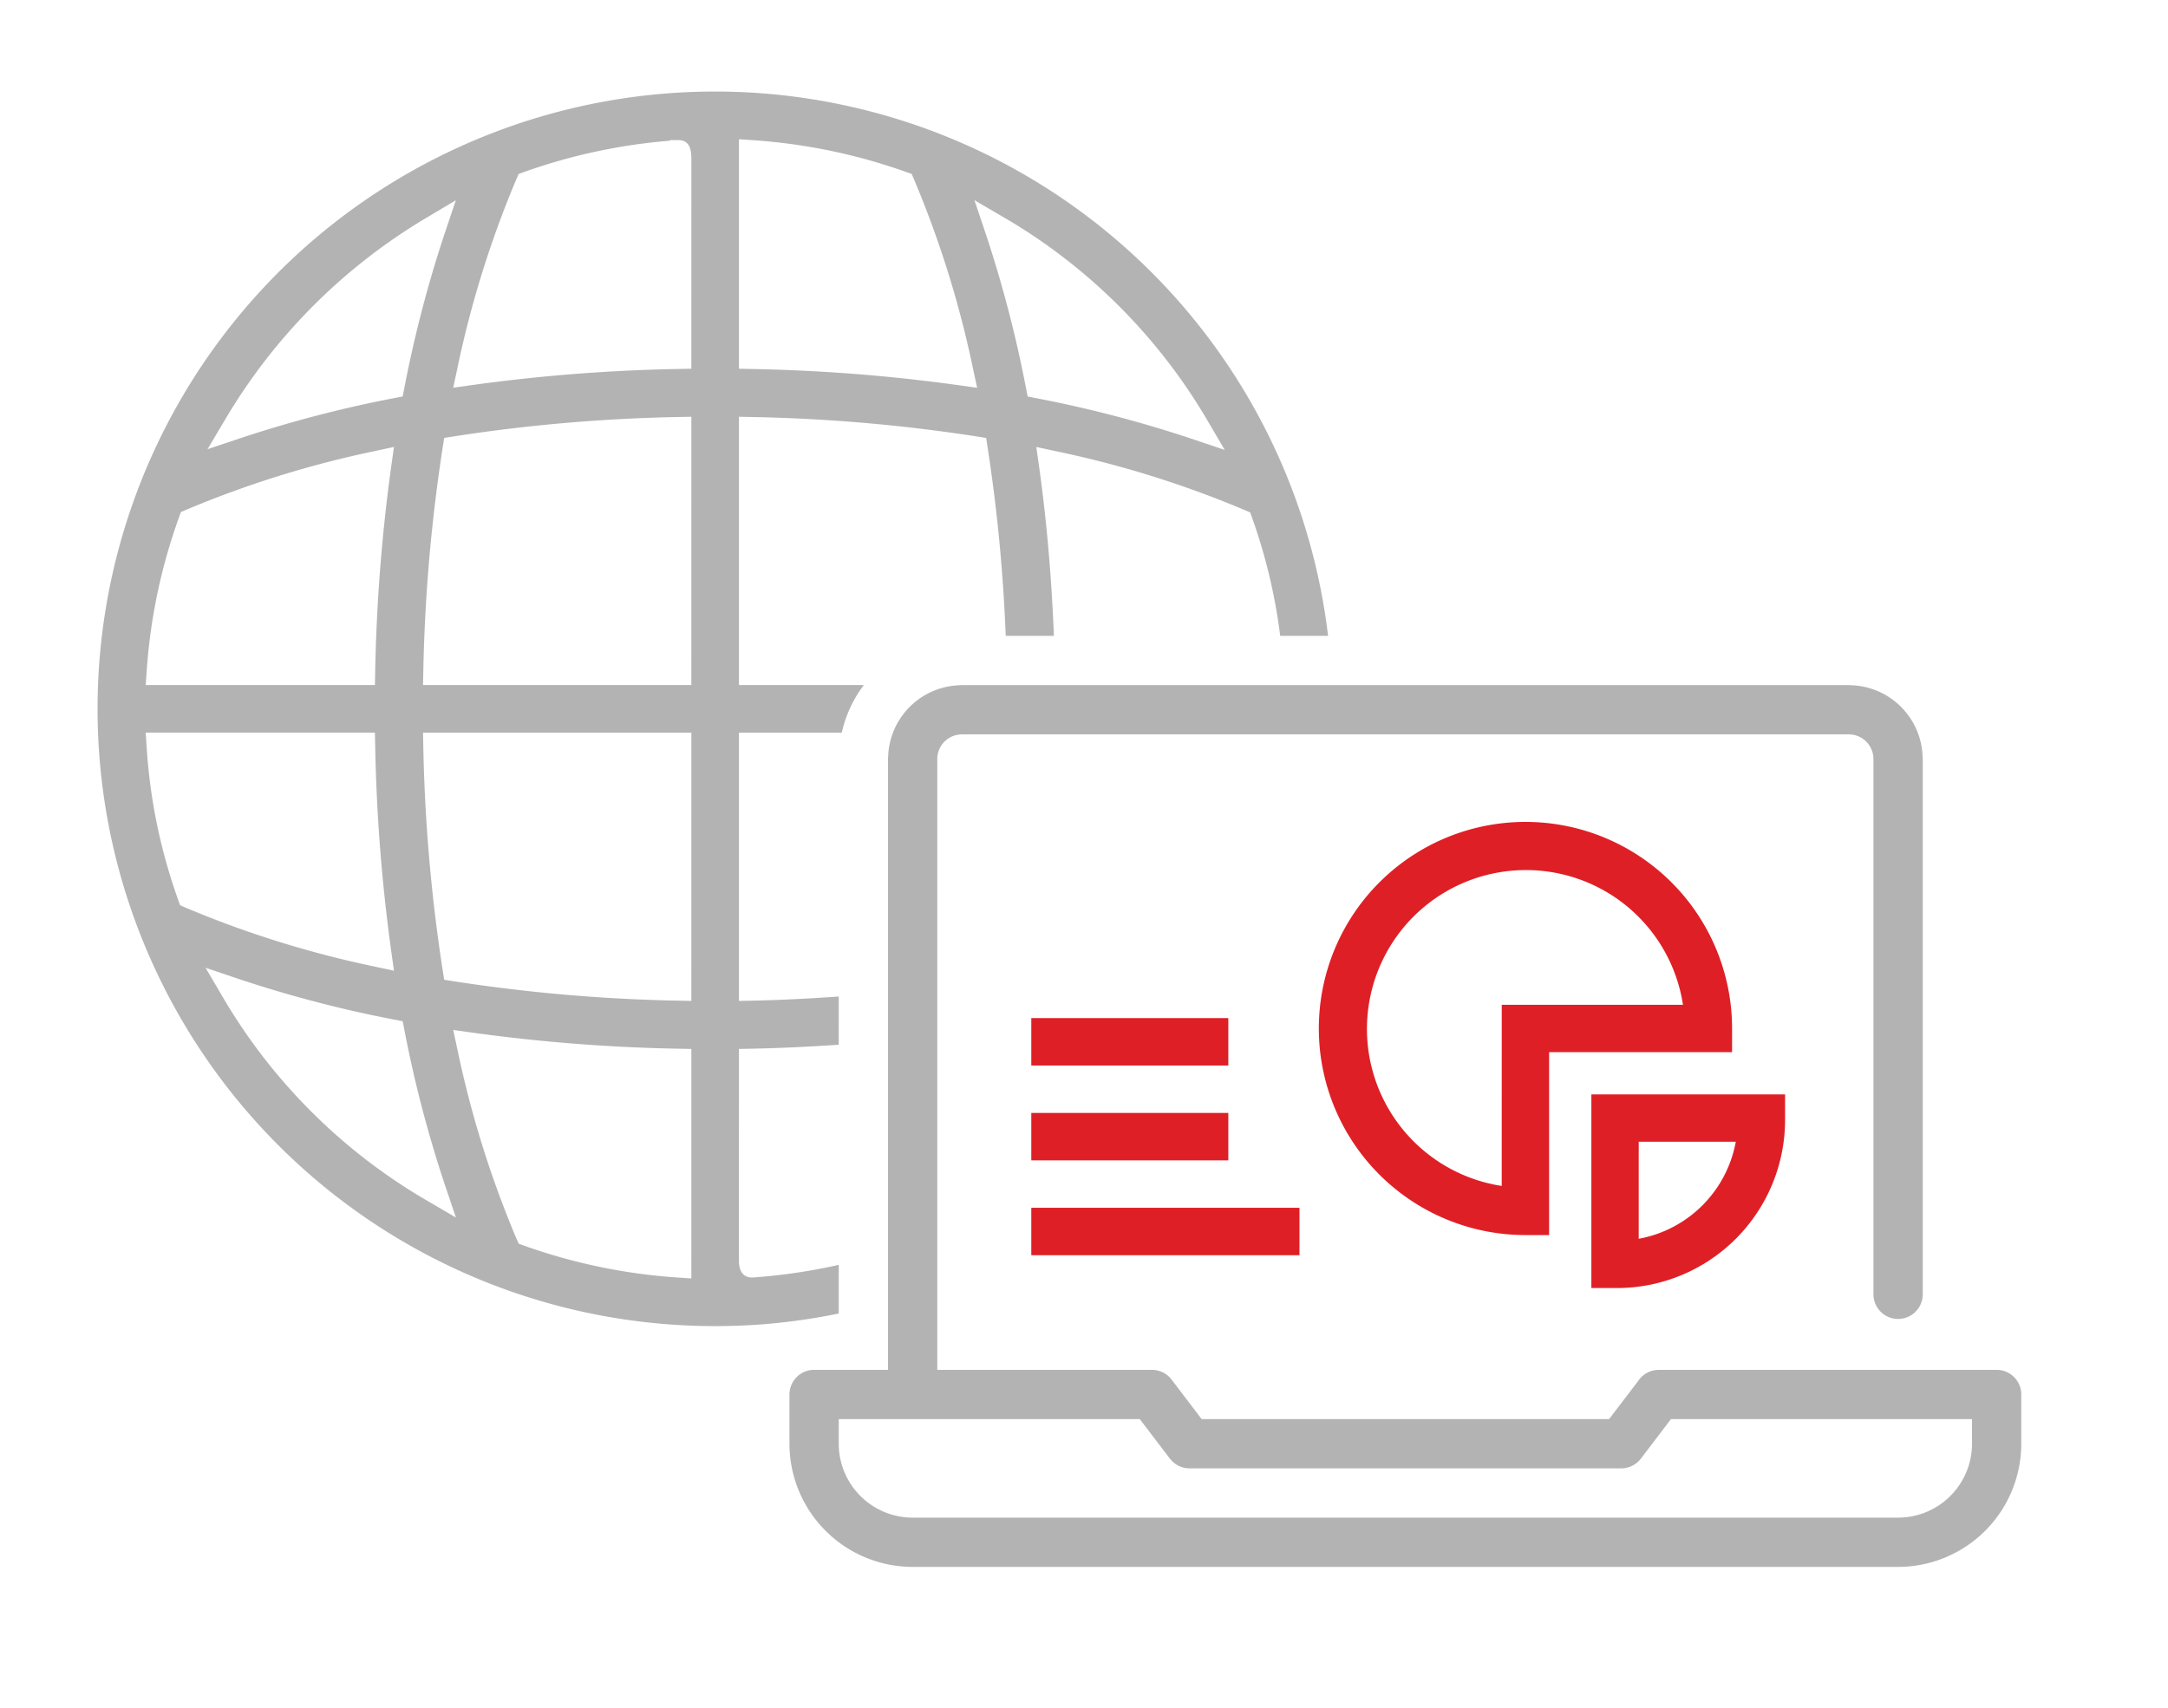
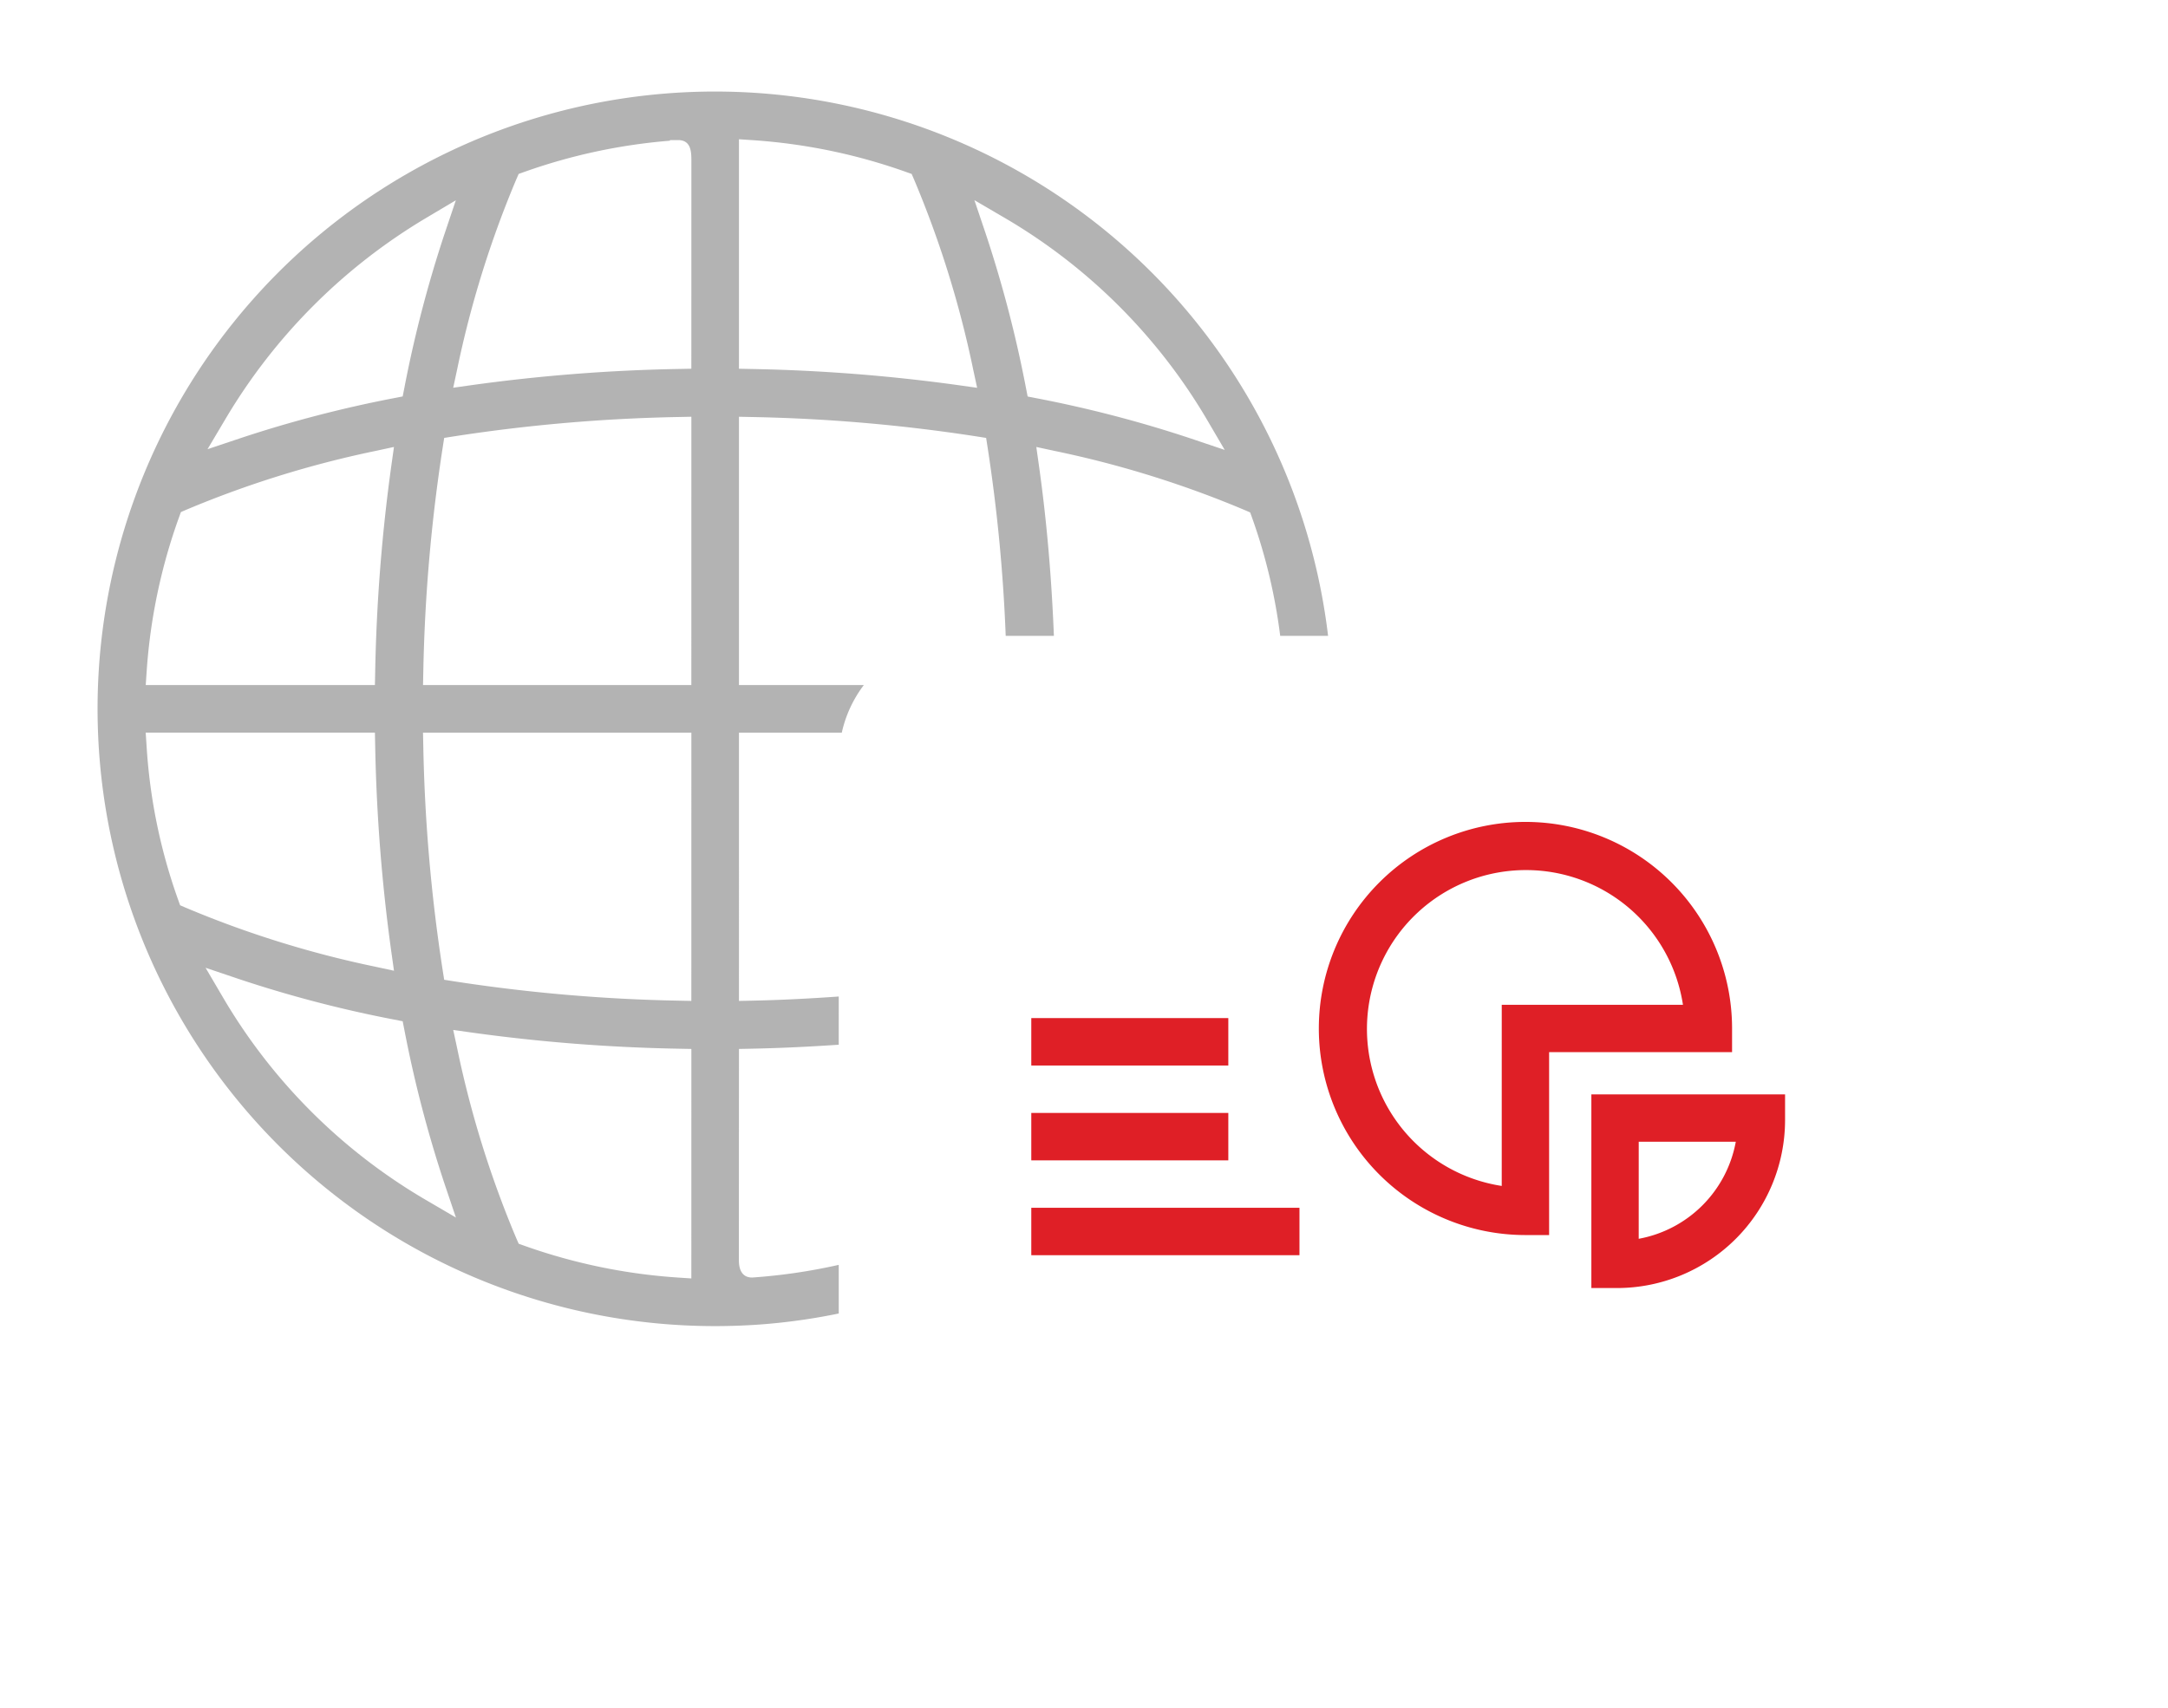
<svg xmlns="http://www.w3.org/2000/svg" viewBox="0 0 132 104">
  <defs>
    <style>.a{fill:#b3b3b3;}.b{fill:#df1f26;}</style>
  </defs>
  <title>Prodej_HW_a_SW_NEW</title>
  <path class="a" d="M51.067,79.991V77.029a34.783,34.783,0,0,1-5.275.772c-.366,0-.803-.182-.805-1.051L44.992,63.88l.784-.016c1.782-.035,3.545-.123,5.291-.241V60.687c-1.737.122-3.487.215-5.259.252l-.816.017V44.618h6.261a7.462,7.462,0,0,1,1.342-2.899H44.992V25.38l.816.017a101.936,101.936,0,0,1,13.657,1.181l.576.091.09.576a100.707,100.707,0,0,1,1.102,11.479h2.934c-.14-3.542-.438-7.023-.91-10.368l-.16-1.136,1.121.242a62.327,62.327,0,0,1,11.582,3.607l.318.138.117.327a33.917,33.917,0,0,1,1.711,7.19h2.915A37.592,37.592,0,1,0,43.528,80.759h.003c.895,0,1.805-.032,2.703-.095A37.081,37.081,0,0,0,51.067,79.991ZM61.172,13.269A34.514,34.514,0,0,1,73.485,25.553l1.083,1.847-2.029-.684a74.084,74.084,0,0,0-9.442-2.466l-.528-.103-.104-.529a74.21,74.21,0,0,0-2.455-9.404L59.327,12.189ZM44.992,8.48l.854.057a34.727,34.727,0,0,1,9.333,1.94l.327.116.139.319a62.312,62.312,0,0,1,3.607,11.584l.242,1.121-1.136-.16a105.576,105.576,0,0,0-12.582-.985l-.784-.016ZM13.734,25.505a35.022,35.022,0,0,1,12.165-12.205l1.855-1.103-.688,2.045a74.444,74.444,0,0,0-2.445,9.373l-.104.528-.528.103a74.266,74.266,0,0,0-9.313,2.426l-2.041.684ZM8.931,40.864a34.482,34.482,0,0,1,1.966-9.354l.118-.326.317-.137A62.456,62.456,0,0,1,22.866,27.461l1.121-.242L23.827,28.355a105.498,105.498,0,0,0-.984,12.58l-.016.784H8.873Zm2.035,14.266-.117-.327a33.92,33.92,0,0,1-1.922-9.334l-.056-.852H22.827l.016.784a105.438,105.438,0,0,0,.985,12.58l.16,1.136-1.121-.242a62.326,62.326,0,0,1-11.582-3.607Zm14.947,17.936A34.526,34.526,0,0,1,13.601,60.784l-1.085-1.848,2.03.686a74.146,74.146,0,0,0,9.443,2.468l.528.103.104.529a74.159,74.159,0,0,0,2.454,9.399l.684,2.026Zm16.18,4.79L41.24,77.799a34.727,34.727,0,0,1-9.333-1.94l-.327-.117-.139-.318a62.328,62.328,0,0,1-3.605-11.58l-.241-1.121,1.135.16a105.203,105.203,0,0,0,12.58.982l.784.015Zm0-16.9-.816-.017a102.06,102.06,0,0,1-13.657-1.181l-.576-.091-.09-.576A101.861,101.861,0,0,1,25.772,45.434l-.017-.816H42.094Zm0-19.238H25.756l.017-.816a101.861,101.861,0,0,1,1.182-13.658l.09-.576.576-.091a101.936,101.936,0,0,1,13.657-1.181l.816-.017Zm0-19.263-.784.015a105.346,105.346,0,0,0-12.58.982l-1.135.16.241-1.121a62.379,62.379,0,0,1,3.605-11.58l.139-.319.328-.117a34.737,34.737,0,0,1,8.874-1.905l.021-.039h.487c.804,0,.805.755.806,1.254Z" />
-   <path class="a" d="M121.567,83.423H100.995c-.014,0-.028.002-.042.002l-.039.002c-.038.002-.076.005-.113.01l-.017.003a1.497,1.497,0,0,0-1.035.649L97.97,86.423H73.165L71.332,84.016A1.496,1.496,0,0,0,70.139,83.423H57.067v-37.2a1.503,1.503,0,0,1,1.5-1.5h54a1.503,1.503,0,0,1,1.5,1.5v32.6a1.5,1.5,0,0,0,3,0v-32.6a1.519,1.519,0,0,0-.008-.153,4.499,4.499,0,0,0-4.339-4.339,1.516,1.516,0,0,0-.153-.008h-54a1.516,1.516,0,0,0-.153.008,4.499,4.499,0,0,0-4.339,4.339,1.516,1.516,0,0,0-.008.153v37.2h-4.5a1.5,1.5,0,0,0-1.5,1.5v3a7.508,7.508,0,0,0,7.5,7.5h60a7.508,7.508,0,0,0,7.5-7.5v-3A1.499,1.499,0,0,0,121.567,83.423Zm-1.5,4.5a4.505,4.505,0,0,1-4.5,4.5h-60a4.505,4.505,0,0,1-4.5-4.5v-1.5h18.33l1.834,2.409.02.023c.016.02.032.039.049.057.016.018.032.036.049.054.018.018.036.035.054.052.017.016.035.033.053.048.019.016.04.032.06.047.018.014.036.028.055.041.023.016.047.03.07.045.017.01.034.021.051.031.027.015.056.029.084.043.015.007.029.015.044.021.031.014.064.026.096.038l.037.014c.033.011.067.02.101.029l.039.01c.032.007.065.013.098.018.016.003.032.005.048.007.03.004.061.006.091.008.02.001.039.002.059.003.012 0.0.024.002.036.002h26.285a1.514,1.514,0,0,0,.163-.009l.035-.005c.043-.006.085-.012.127-.022l.038-.01c.041-.01.081-.022.12-.035l.037-.013q.06-.022.117-.049l.033-.016q.061-.03.118-.066l.024-.014a1.504,1.504,0,0,0,.261-.212l.014-.016q.047-.05.09-.104l.017-.019L101.737,86.423h18.33Z" />
  <path class="b" d="M96.891,78.441V66.648h11.794v1.58A10.241,10.241,0,0,1,98.472,78.441Zm2.883-2.999a7.355,7.355,0,0,0,5.911-5.911H99.775Zm-6.897-.228A12.58,12.58,0,1,1,105.458,62.634V64.075H94.319V75.214Zm.024-22.227a9.674,9.674,0,0,0-1.467,19.236L91.435,61.192h11.033A9.664,9.664,0,0,0,92.902,52.987Z" />
  <path class="b" d="M62.791,73.553h16.328v2.888h-16.328Zm0-5.776h11.996v2.888h-11.996Zm0-5.776h11.996v2.888h-11.996Z" />
</svg>